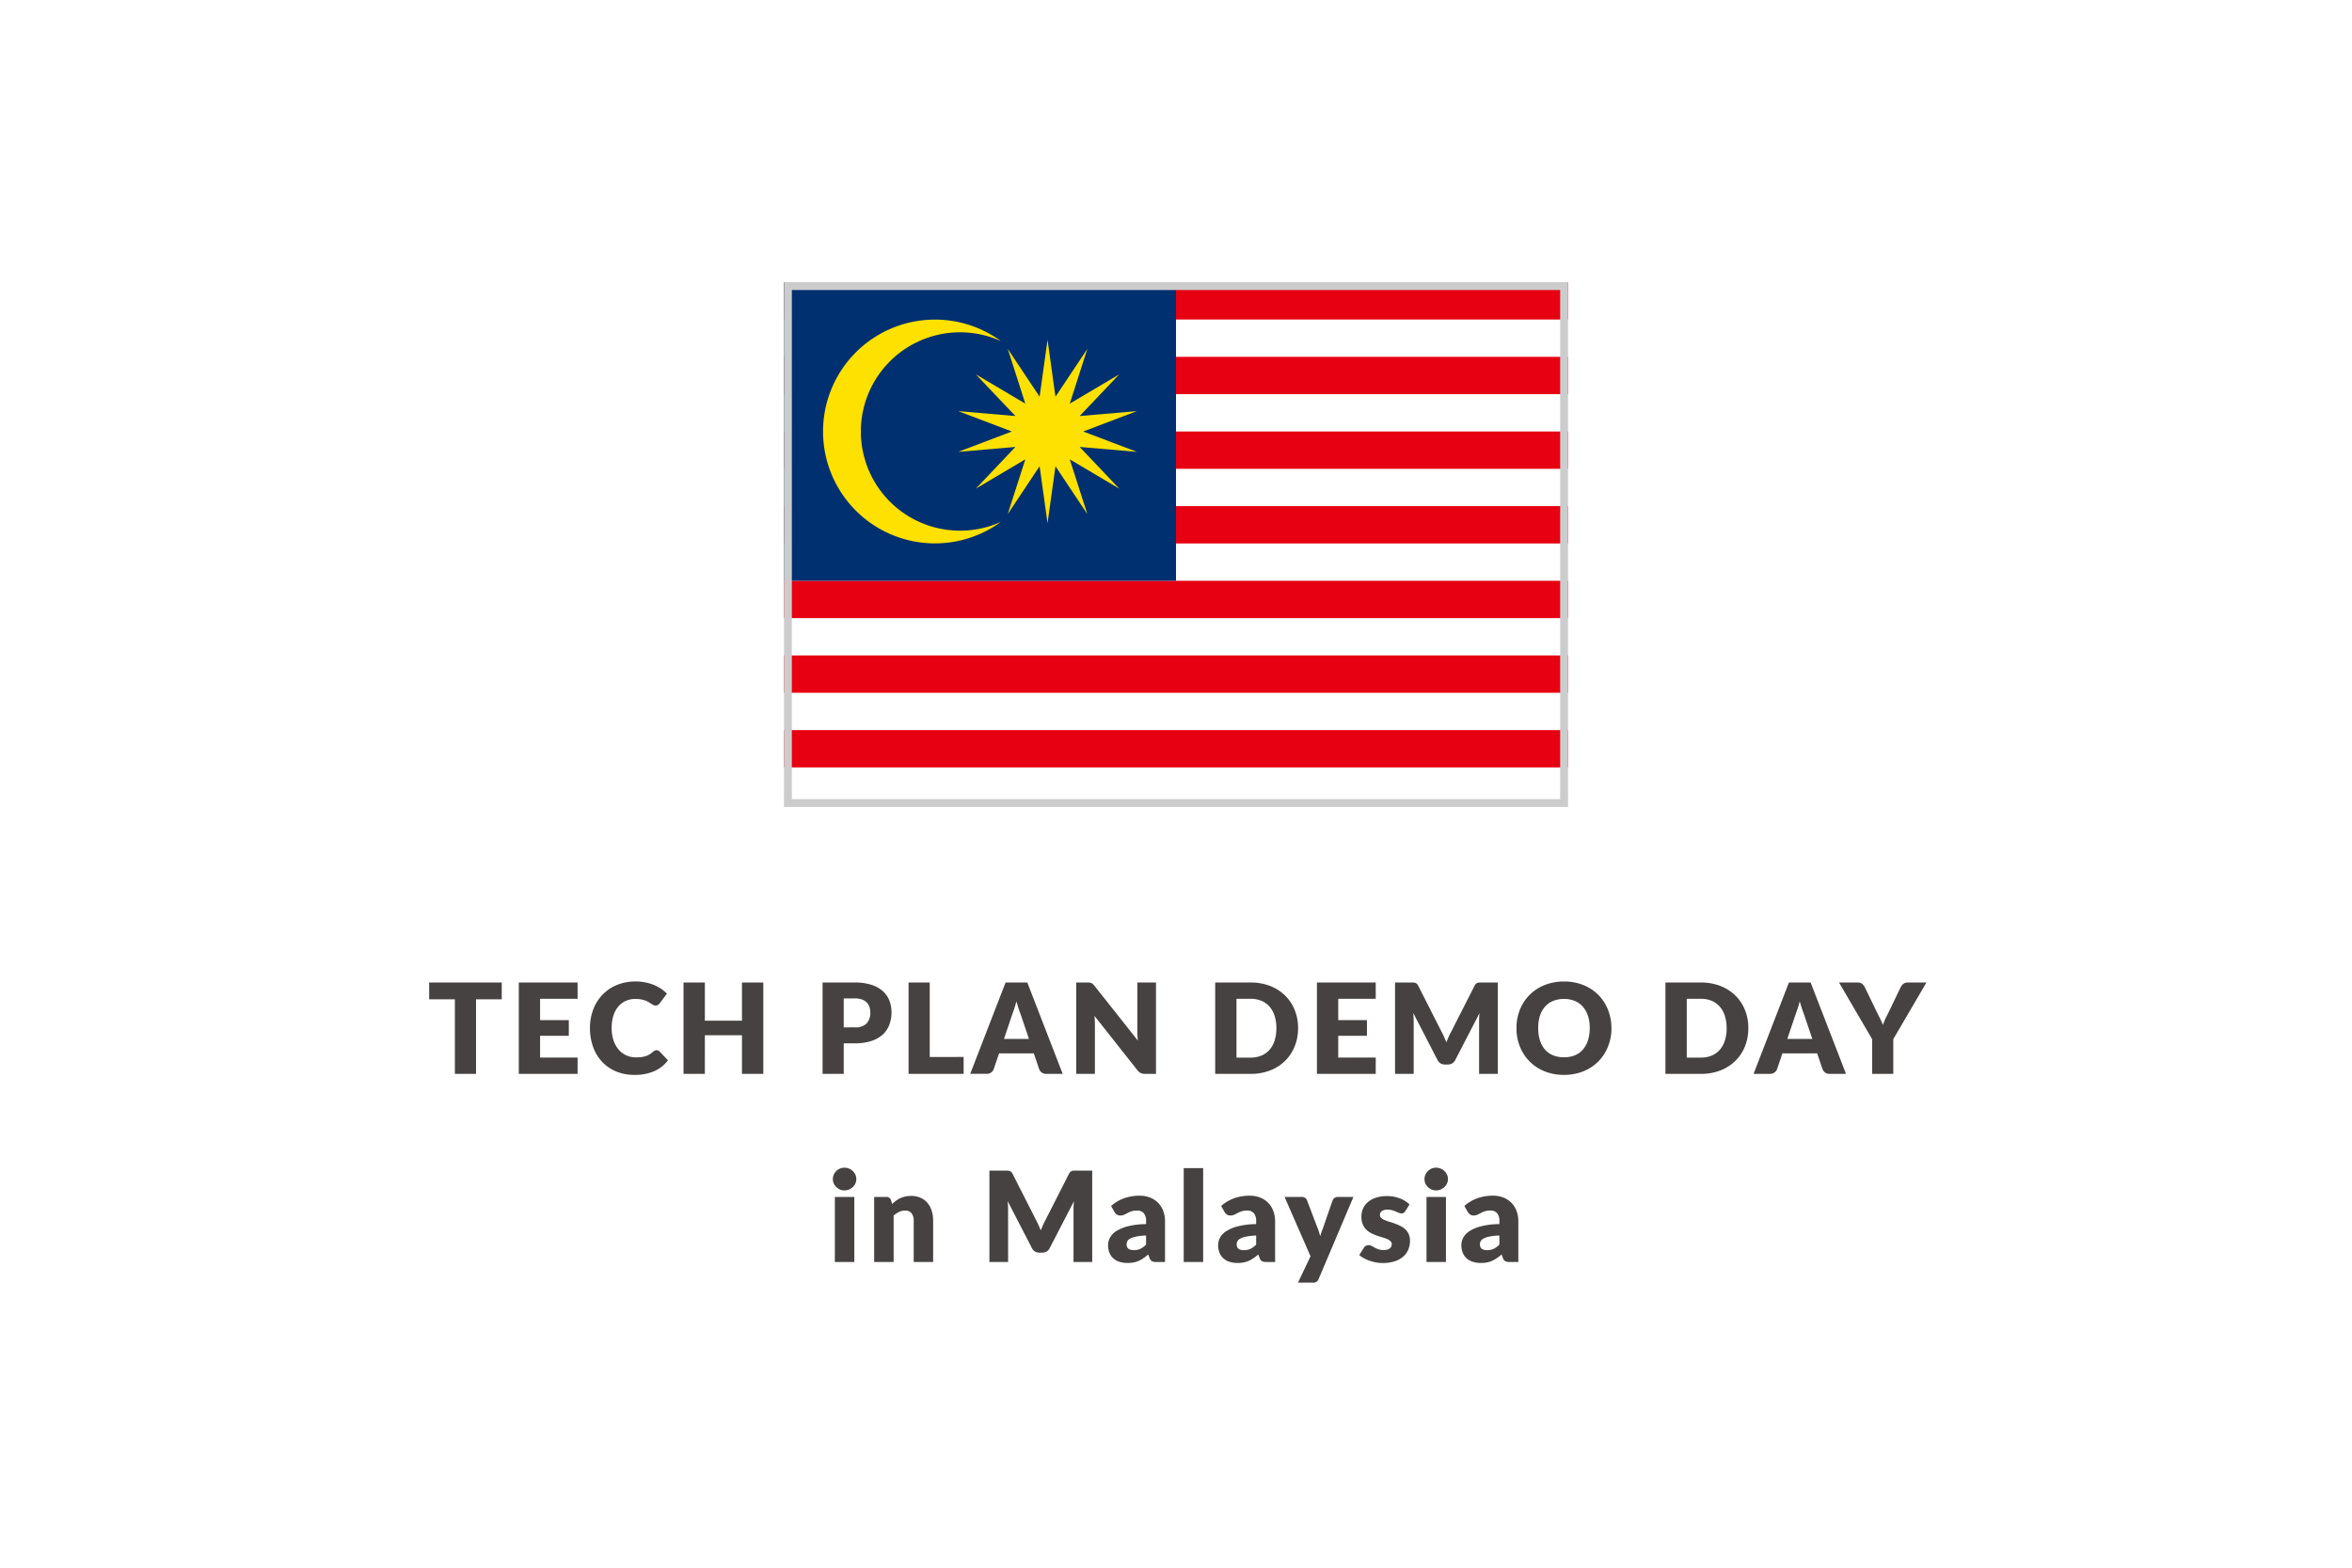
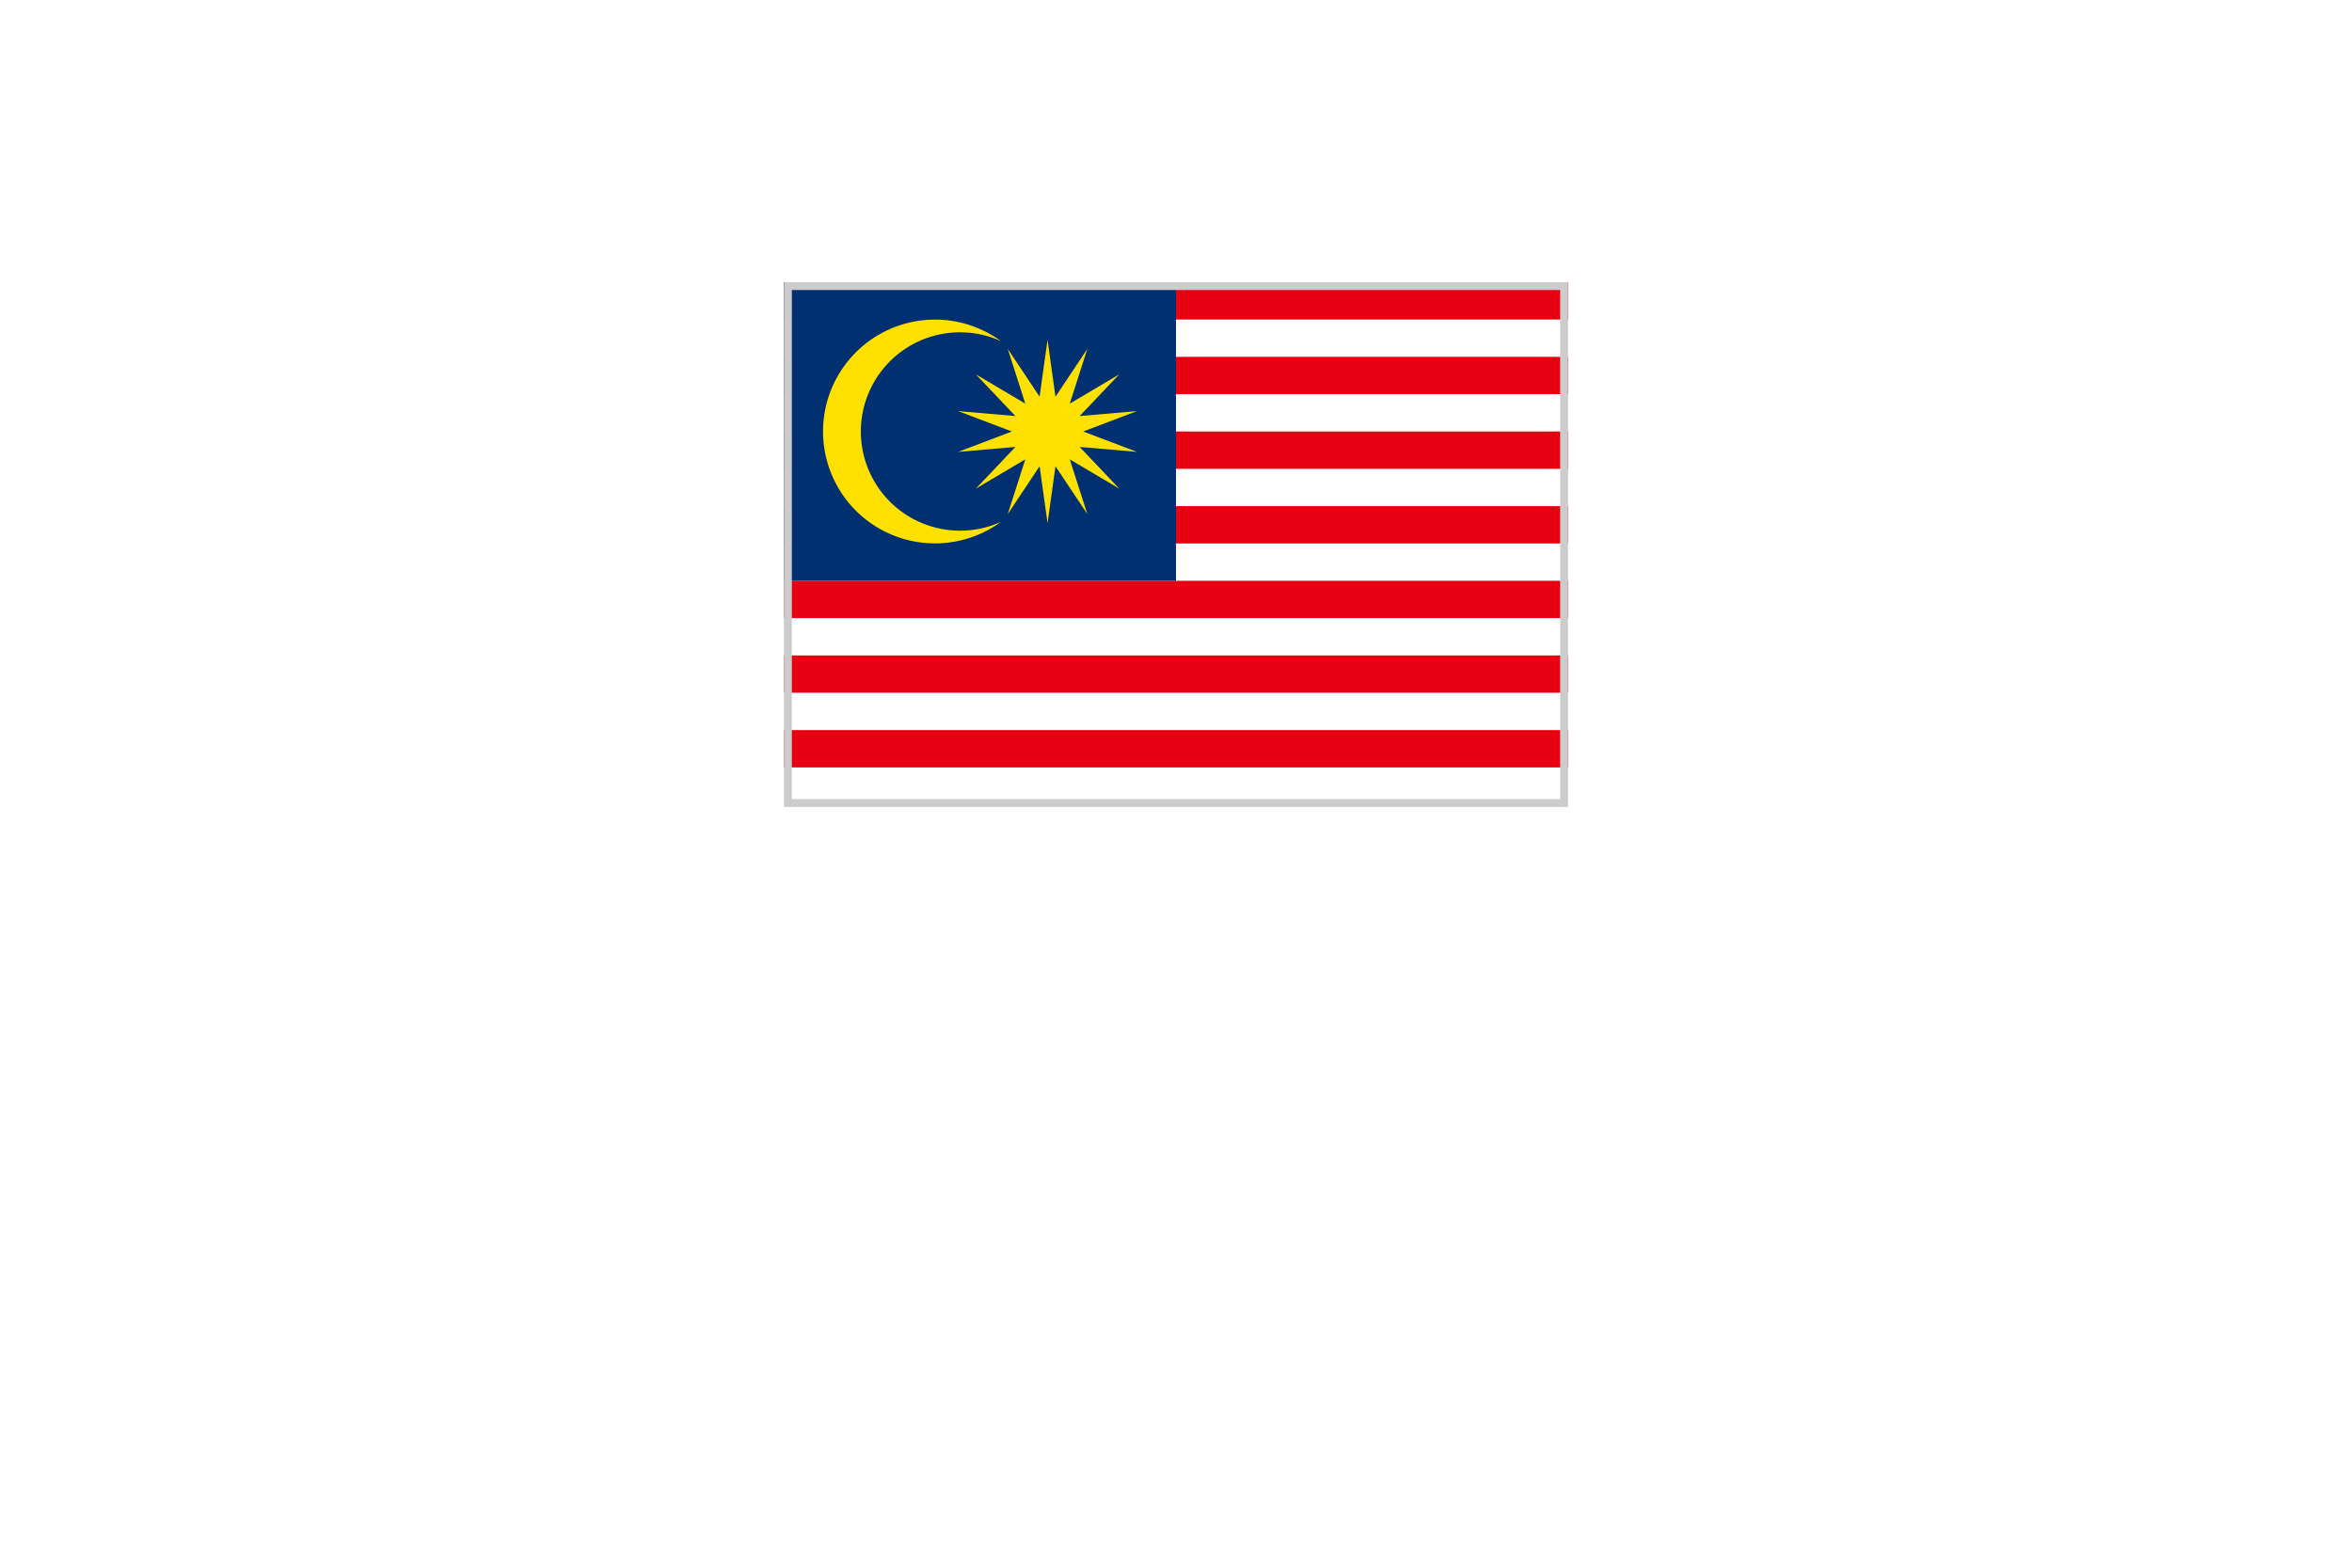
<svg xmlns="http://www.w3.org/2000/svg" width="300" height="200" viewBox="0 0 300 200">
  <g transform="translate(3290 -5560)">
    <path d="M0,0H300V200H0Z" transform="translate(-3290 5560)" fill="#fff" />
-     <path d="M-86-9.512h-3.28V0h-2.7V-9.512h-3.28v-2.144H-86Zm4.888-.064v2.72h3.664v2h-3.664V-2.08h4.784V0h-7.5V-11.656h7.5v2.08Zm14.864,6.56a.544.544,0,0,1,.192.036.522.522,0,0,1,.184.124L-64.8-1.728A4.45,4.45,0,0,1-66.56-.34a6.173,6.173,0,0,1-2.508.468,5.975,5.975,0,0,1-2.38-.452,5.151,5.151,0,0,1-1.784-1.248A5.5,5.5,0,0,1-74.356-3.46a6.972,6.972,0,0,1-.392-2.372,6.566,6.566,0,0,1,.424-2.4,5.564,5.564,0,0,1,1.192-1.884,5.368,5.368,0,0,1,1.84-1.232,6.158,6.158,0,0,1,2.36-.44,6.3,6.3,0,0,1,1.236.116,6.041,6.041,0,0,1,1.084.32,4.952,4.952,0,0,1,.928.492,4.87,4.87,0,0,1,.752.624l-.912,1.224a1.162,1.162,0,0,1-.208.2.541.541,0,0,1-.336.092.6.6,0,0,1-.272-.064,3.007,3.007,0,0,1-.272-.156l-.316-.2a2.425,2.425,0,0,0-.408-.2,3.372,3.372,0,0,0-.552-.156,3.767,3.767,0,0,0-.74-.064,2.981,2.981,0,0,0-1.228.248,2.677,2.677,0,0,0-.96.724,3.348,3.348,0,0,0-.624,1.168,5.212,5.212,0,0,0-.22,1.58,4.8,4.8,0,0,0,.244,1.592,3.5,3.5,0,0,0,.664,1.172,2.818,2.818,0,0,0,.98.724,2.93,2.93,0,0,0,1.2.248,5.744,5.744,0,0,0,.672-.036,3.056,3.056,0,0,0,.568-.12,2.315,2.315,0,0,0,.5-.224,3.129,3.129,0,0,0,.472-.356.946.946,0,0,1,.208-.132A.545.545,0,0,1-66.244-3.016Zm13.608-8.64V0h-2.72V-4.928h-4.736V0h-2.72V-11.656h2.72v4.872h4.736v-4.872Zm11.664,5.72a1.984,1.984,0,0,0,1.52-.5,2,2,0,0,0,.464-1.408,2.106,2.106,0,0,0-.12-.728,1.481,1.481,0,0,0-.364-.564,1.637,1.637,0,0,0-.616-.364,2.725,2.725,0,0,0-.884-.128H-42.38v3.7Zm0-5.72a6.781,6.781,0,0,1,2.116.292,4.061,4.061,0,0,1,1.456.8,3.134,3.134,0,0,1,.844,1.208,4.1,4.1,0,0,1,.272,1.5,4.422,4.422,0,0,1-.28,1.6A3.211,3.211,0,0,1-37.42-5a4.034,4.034,0,0,1-1.46.812,6.692,6.692,0,0,1-2.092.292H-42.38V0h-2.7V-11.656Zm13.888,9.5V0h-7.024V-11.656h2.7v9.5Zm8.336-2.3-1.08-3.192q-.12-.3-.256-.716t-.272-.892q-.12.488-.256.9t-.256.72L-21.94-4.456ZM-14.452,0h-2.1a.915.915,0,0,1-.568-.164,1.042,1.042,0,0,1-.328-.42l-.688-2.032h-4.432l-.688,2.032a.972.972,0,0,1-.316.4.882.882,0,0,1-.564.18h-2.112l4.512-11.656h2.768Zm11.9-11.656V0H-3.964a1.224,1.224,0,0,1-.524-.1,1.282,1.282,0,0,1-.42-.348L-10.4-7.4q.032.312.044.6t.012.548V0h-2.384V-11.656h1.424a2.3,2.3,0,0,1,.3.016.756.756,0,0,1,.216.06.721.721,0,0,1,.184.124,2.1,2.1,0,0,1,.2.216l5.544,7q-.04-.336-.056-.652t-.016-.6v-6.168ZM15.572-5.832A6.112,6.112,0,0,1,15.136-3.5a5.456,5.456,0,0,1-1.228,1.848A5.57,5.57,0,0,1,12-.436,6.752,6.752,0,0,1,9.524,0H5V-11.656H9.524a6.7,6.7,0,0,1,2.476.44A5.65,5.65,0,0,1,13.908-10a5.413,5.413,0,0,1,1.228,1.844A6.09,6.09,0,0,1,15.572-5.832Zm-2.768,0a5.078,5.078,0,0,0-.224-1.56,3.333,3.333,0,0,0-.644-1.18,2.8,2.8,0,0,0-1.028-.744,3.49,3.49,0,0,0-1.384-.26H7.716v7.5H9.524a3.49,3.49,0,0,0,1.384-.26,2.8,2.8,0,0,0,1.028-.744,3.333,3.333,0,0,0,.644-1.18A5.107,5.107,0,0,0,12.8-5.832Zm7.888-3.744v2.72h3.664v2H20.692V-2.08h4.784V0h-7.5V-11.656h7.5v2.08Zm20.352-2.08V0H38.66V-6.7q0-.232.012-.5t.044-.552l-3.1,5.992a1.017,1.017,0,0,1-.388.424,1.073,1.073,0,0,1-.556.144h-.368a1.073,1.073,0,0,1-.556-.144,1.017,1.017,0,0,1-.388-.424l-3.1-6.008q.024.288.04.564t.016.508V0H27.94V-11.656H30q.176,0,.308.008a.788.788,0,0,1,.236.048.537.537,0,0,1,.188.124.978.978,0,0,1,.164.236l3,5.912q.16.3.308.632t.284.672q.136-.352.284-.688t.316-.64l2.992-5.888a.978.978,0,0,1,.164-.236.537.537,0,0,1,.188-.124.788.788,0,0,1,.236-.048q.132-.008.308-.008Zm14.5,5.824A6.264,6.264,0,0,1,55.1-3.48a5.669,5.669,0,0,1-1.228,1.892,5.631,5.631,0,0,1-1.908,1.26,6.488,6.488,0,0,1-2.476.456,6.519,6.519,0,0,1-2.48-.456A5.666,5.666,0,0,1,45.1-1.588,5.638,5.638,0,0,1,43.864-3.48a6.264,6.264,0,0,1-.436-2.352,6.264,6.264,0,0,1,.436-2.352A5.6,5.6,0,0,1,45.1-10.072a5.7,5.7,0,0,1,1.916-1.256,6.519,6.519,0,0,1,2.48-.456,6.439,6.439,0,0,1,2.476.46,5.711,5.711,0,0,1,1.908,1.26A5.625,5.625,0,0,1,55.1-8.176,6.243,6.243,0,0,1,55.54-5.832Zm-2.768,0a5.04,5.04,0,0,0-.224-1.556A3.3,3.3,0,0,0,51.9-8.56,2.777,2.777,0,0,0,50.876-9.3a3.538,3.538,0,0,0-1.384-.256,3.59,3.59,0,0,0-1.4.256,2.77,2.77,0,0,0-1.032.736,3.3,3.3,0,0,0-.644,1.172A5.04,5.04,0,0,0,46.2-5.832a5.068,5.068,0,0,0,.224,1.564A3.3,3.3,0,0,0,47.064-3.1a2.731,2.731,0,0,0,1.032.732,3.64,3.64,0,0,0,1.4.252,3.587,3.587,0,0,0,1.384-.252A2.738,2.738,0,0,0,51.9-3.1a3.3,3.3,0,0,0,.644-1.172A5.068,5.068,0,0,0,52.772-5.832ZM73-5.832A6.112,6.112,0,0,1,72.568-3.5,5.456,5.456,0,0,1,71.34-1.652,5.57,5.57,0,0,1,69.432-.436,6.752,6.752,0,0,1,66.956,0H62.428V-11.656h4.528a6.7,6.7,0,0,1,2.476.44A5.65,5.65,0,0,1,71.34-10a5.413,5.413,0,0,1,1.228,1.844A6.09,6.09,0,0,1,73-5.832Zm-2.768,0a5.078,5.078,0,0,0-.224-1.56,3.333,3.333,0,0,0-.644-1.18,2.8,2.8,0,0,0-1.028-.744,3.49,3.49,0,0,0-1.384-.26H65.148v7.5h1.808a3.49,3.49,0,0,0,1.384-.26,2.8,2.8,0,0,0,1.028-.744,3.333,3.333,0,0,0,.644-1.18A5.106,5.106,0,0,0,70.236-5.832ZM81.164-4.456l-1.08-3.192q-.12-.3-.256-.716t-.272-.892q-.12.488-.256.9t-.256.72L77.972-4.456ZM85.46,0h-2.1A.915.915,0,0,1,82.8-.164a1.042,1.042,0,0,1-.328-.42L81.78-2.616H77.348L76.66-.584a.972.972,0,0,1-.316.4A.882.882,0,0,1,75.78,0H73.668L78.18-11.656h2.768Zm6.032-4.432V0h-2.7V-4.432l-4.224-7.224h2.384a.863.863,0,0,1,.556.164,1.331,1.331,0,0,1,.34.42L89.492-7.68q.208.4.376.748t.3.684q.12-.344.276-.692t.364-.74l1.632-3.392a1.538,1.538,0,0,1,.136-.208,1.046,1.046,0,0,1,.188-.188.926.926,0,0,1,.248-.136.878.878,0,0,1,.308-.052h2.4ZM-41.032,15.7V24h-2.48V15.7Zm.256-2.272a1.311,1.311,0,0,1-.12.556,1.464,1.464,0,0,1-.328.456,1.606,1.606,0,0,1-.484.312,1.5,1.5,0,0,1-.588.116,1.4,1.4,0,0,1-.568-.116,1.6,1.6,0,0,1-.468-.312,1.44,1.44,0,0,1-.32-.456,1.349,1.349,0,0,1-.116-.556,1.4,1.4,0,0,1,.116-.568,1.474,1.474,0,0,1,.32-.464,1.5,1.5,0,0,1,.468-.312,1.439,1.439,0,0,1,.568-.112,1.549,1.549,0,0,1,.588.112,1.51,1.51,0,0,1,.484.312,1.5,1.5,0,0,1,.328.464A1.356,1.356,0,0,1-40.776,13.432Zm4.568,3.168a6.026,6.026,0,0,1,.5-.416,2.9,2.9,0,0,1,.548-.324,3.253,3.253,0,0,1,.632-.208,3.391,3.391,0,0,1,.74-.076,2.9,2.9,0,0,1,1.2.236,2.5,2.5,0,0,1,.884.656,2.832,2.832,0,0,1,.544,1,4.147,4.147,0,0,1,.184,1.26V24h-2.48V18.728a1.451,1.451,0,0,0-.28-.948,1.006,1.006,0,0,0-.824-.34,1.733,1.733,0,0,0-.764.172,3.074,3.074,0,0,0-.692.468V24H-38.5V15.7h1.536a.583.583,0,0,1,.608.416Zm25.52-4.256V24h-2.384V17.3q0-.232.012-.5t.044-.552l-3.1,5.992a1.017,1.017,0,0,1-.388.424,1.073,1.073,0,0,1-.556.144h-.368a1.073,1.073,0,0,1-.556-.144,1.017,1.017,0,0,1-.388-.424l-3.1-6.008q.024.288.04.564t.016.508V24h-2.384V12.344h2.064q.176,0,.308.008a.788.788,0,0,1,.236.048.537.537,0,0,1,.188.124.978.978,0,0,1,.164.236l3,5.912q.16.3.308.632t.284.672q.136-.352.284-.688t.316-.64l2.992-5.888a.978.978,0,0,1,.164-.236A.537.537,0,0,1-13.3,12.4a.788.788,0,0,1,.236-.048q.132-.008.308-.008Zm6.872,8.28a8.234,8.234,0,0,0-1.224.128,2.973,2.973,0,0,0-.76.24.92.92,0,0,0-.388.328.776.776,0,0,0-.108.4.7.7,0,0,0,.232.6,1.132,1.132,0,0,0,.68.172,1.968,1.968,0,0,0,.84-.168,2.559,2.559,0,0,0,.728-.544ZM-8.28,16.856a5.043,5.043,0,0,1,1.668-.988,5.847,5.847,0,0,1,1.964-.324,3.592,3.592,0,0,1,1.356.244,2.918,2.918,0,0,1,1.024.68A2.971,2.971,0,0,1-1.624,17.5,3.723,3.723,0,0,1-1.4,18.816V24H-2.536a1.162,1.162,0,0,1-.532-.1.733.733,0,0,1-.3-.4l-.176-.456q-.312.264-.6.464a3.8,3.8,0,0,1-.6.34,2.943,2.943,0,0,1-.656.208,4.037,4.037,0,0,1-.772.068A3.385,3.385,0,0,1-7.2,23.98a2.153,2.153,0,0,1-.788-.436,1.917,1.917,0,0,1-.5-.716,2.582,2.582,0,0,1-.176-.988,2.062,2.062,0,0,1,.224-.908,2.241,2.241,0,0,1,.776-.84,4.932,4.932,0,0,1,1.488-.636,9.984,9.984,0,0,1,2.36-.288v-.352a1.521,1.521,0,0,0-.3-1.052,1.1,1.1,0,0,0-.852-.324,2.26,2.26,0,0,0-.72.1,3.237,3.237,0,0,0-.5.216q-.22.12-.428.216a1.176,1.176,0,0,1-.5.1.715.715,0,0,1-.432-.128,1.113,1.113,0,0,1-.288-.3ZM3.464,12.024V24H.984V12.024Zm6.76,8.6A8.234,8.234,0,0,0,9,20.752a2.973,2.973,0,0,0-.76.24.92.92,0,0,0-.388.328.776.776,0,0,0-.108.4.7.7,0,0,0,.232.6,1.132,1.132,0,0,0,.68.172,1.968,1.968,0,0,0,.84-.168,2.559,2.559,0,0,0,.728-.544ZM5.76,16.856a5.043,5.043,0,0,1,1.668-.988,5.847,5.847,0,0,1,1.964-.324,3.592,3.592,0,0,1,1.356.244,2.918,2.918,0,0,1,1.024.68,2.971,2.971,0,0,1,.644,1.036,3.723,3.723,0,0,1,.224,1.312V24H11.5a1.162,1.162,0,0,1-.532-.1.733.733,0,0,1-.3-.4l-.176-.456q-.312.264-.6.464a3.8,3.8,0,0,1-.6.34,2.943,2.943,0,0,1-.656.208,4.037,4.037,0,0,1-.772.068A3.385,3.385,0,0,1,6.84,23.98a2.153,2.153,0,0,1-.788-.436,1.917,1.917,0,0,1-.5-.716,2.582,2.582,0,0,1-.176-.988,2.062,2.062,0,0,1,.224-.908,2.241,2.241,0,0,1,.776-.84,4.932,4.932,0,0,1,1.488-.636,9.984,9.984,0,0,1,2.36-.288v-.352a1.521,1.521,0,0,0-.3-1.052,1.1,1.1,0,0,0-.852-.324,2.26,2.26,0,0,0-.72.1,3.237,3.237,0,0,0-.5.216q-.22.12-.428.216a1.176,1.176,0,0,1-.5.1.715.715,0,0,1-.432-.128,1.113,1.113,0,0,1-.288-.3ZM22.632,15.7,18.2,26.152a.708.708,0,0,1-.784.48H15.56l1.6-3.36L13.848,15.7H16.04a.683.683,0,0,1,.444.128.764.764,0,0,1,.228.3l1.36,3.576a7.24,7.24,0,0,1,.312,1l.176-.512q.088-.256.184-.5l1.232-3.56a.659.659,0,0,1,.256-.308.7.7,0,0,1,.4-.124ZM29.24,17.52a.641.641,0,0,1-.2.216.535.535,0,0,1-.276.064.882.882,0,0,1-.352-.076l-.38-.164a4.14,4.14,0,0,0-.46-.164,2.054,2.054,0,0,0-.584-.076,1.235,1.235,0,0,0-.724.18.58.58,0,0,0-.252.5.5.5,0,0,0,.164.384,1.5,1.5,0,0,0,.436.268,6.014,6.014,0,0,0,.616.22q.344.1.7.232a6.269,6.269,0,0,1,.7.3,2.633,2.633,0,0,1,.616.424,1.893,1.893,0,0,1,.436.612,2.073,2.073,0,0,1,.164.864,2.841,2.841,0,0,1-.224,1.136,2.412,2.412,0,0,1-.668.9,3.159,3.159,0,0,1-1.1.584,4.937,4.937,0,0,1-1.5.208,4.564,4.564,0,0,1-.848-.08,5.874,5.874,0,0,1-.82-.216,4.467,4.467,0,0,1-.732-.324,3.175,3.175,0,0,1-.576-.4l.576-.912a.737.737,0,0,1,.244-.252.71.71,0,0,1,.38-.092.782.782,0,0,1,.388.1l.372.208a3.1,3.1,0,0,0,.468.208,2.029,2.029,0,0,0,.676.1,1.717,1.717,0,0,0,.488-.06.86.86,0,0,0,.32-.164.643.643,0,0,0,.232-.5.539.539,0,0,0-.168-.408,1.464,1.464,0,0,0-.44-.276,5.364,5.364,0,0,0-.62-.216q-.348-.1-.708-.228a5.687,5.687,0,0,1-.708-.308,2.436,2.436,0,0,1-.62-.456,2.119,2.119,0,0,1-.44-.676,2.5,2.5,0,0,1-.168-.968,2.522,2.522,0,0,1,.2-1,2.331,2.331,0,0,1,.612-.836,3,3,0,0,1,1.024-.572,4.427,4.427,0,0,1,1.44-.212,4.63,4.63,0,0,1,.868.08,4.436,4.436,0,0,1,.788.224,3.774,3.774,0,0,1,.672.34,3.227,3.227,0,0,1,.536.428ZM34.432,15.7V24h-2.48V15.7Zm.256-2.272a1.311,1.311,0,0,1-.12.556,1.464,1.464,0,0,1-.328.456,1.606,1.606,0,0,1-.484.312,1.5,1.5,0,0,1-.588.116,1.4,1.4,0,0,1-.568-.116,1.6,1.6,0,0,1-.468-.312,1.44,1.44,0,0,1-.32-.456,1.349,1.349,0,0,1-.116-.556,1.4,1.4,0,0,1,.116-.568,1.474,1.474,0,0,1,.32-.464,1.5,1.5,0,0,1,.468-.312,1.439,1.439,0,0,1,.568-.112,1.549,1.549,0,0,1,.588.112,1.5,1.5,0,0,1,.812.776A1.356,1.356,0,0,1,34.688,13.432Zm6.56,7.192a8.234,8.234,0,0,0-1.224.128,2.973,2.973,0,0,0-.76.24.92.92,0,0,0-.388.328.776.776,0,0,0-.108.4.7.7,0,0,0,.232.6,1.132,1.132,0,0,0,.68.172,1.968,1.968,0,0,0,.84-.168,2.559,2.559,0,0,0,.728-.544Zm-4.464-3.768a5.043,5.043,0,0,1,1.668-.988,5.848,5.848,0,0,1,1.964-.324,3.592,3.592,0,0,1,1.356.244,2.918,2.918,0,0,1,1.024.68A2.971,2.971,0,0,1,43.44,17.5a3.723,3.723,0,0,1,.224,1.312V24H42.528A1.162,1.162,0,0,1,42,23.9a.733.733,0,0,1-.3-.4l-.176-.456q-.312.264-.6.464a3.8,3.8,0,0,1-.6.34,2.943,2.943,0,0,1-.656.208,4.037,4.037,0,0,1-.772.068,3.385,3.385,0,0,1-1.032-.148,2.153,2.153,0,0,1-.788-.436,1.917,1.917,0,0,1-.5-.716,2.582,2.582,0,0,1-.176-.988,2.062,2.062,0,0,1,.224-.908,2.241,2.241,0,0,1,.776-.84,4.932,4.932,0,0,1,1.488-.636,9.984,9.984,0,0,1,2.36-.288v-.352a1.521,1.521,0,0,0-.3-1.052,1.1,1.1,0,0,0-.852-.324,2.26,2.26,0,0,0-.72.1,3.237,3.237,0,0,0-.5.216q-.22.12-.428.216a1.176,1.176,0,0,1-.5.1.715.715,0,0,1-.432-.128,1.113,1.113,0,0,1-.288-.3Z" transform="translate(-3140 5697)" fill="#454241" />
    <g transform="translate(-3140 5629.333)">
      <g transform="translate(-50 -33.333)">
        <rect width="100" height="66.667" fill="#fff" />
        <rect width="100" height="4.762" fill="#e60012" />
        <rect width="100" height="4.762" transform="translate(0 9.524)" fill="#e60012" />
        <rect width="100" height="4.762" transform="translate(0 19.048)" fill="#e60012" />
        <rect width="100" height="4.762" transform="translate(0 28.571)" fill="#e60012" />
        <rect width="100" height="4.762" transform="translate(0 38.095)" fill="#e60012" />
        <rect width="100" height="4.762" transform="translate(0 47.619)" fill="#e60012" />
        <rect width="100" height="4.762" transform="translate(0 57.143)" fill="#e60012" />
        <rect width="50" height="38.096" fill="#003070" />
        <g transform="translate(4.98 4.773)">
          <path d="M366.675,117.442l1.012,7.262,4.063-6.1-2.239,6.982,6.309-3.737-5.047,5.319,7.306-.629-6.855,2.6,6.855,2.6-7.306-.629,5.047,5.319-6.309-3.737,2.239,6.982-4.063-6.1-1.012,7.262-1.012-7.262-4.063,6.1,2.239-6.982-6.309,3.737,5.047-5.319-7.306.629,6.855-2.6-6.855-2.6,7.306.629-5.047-5.319,6.309,3.737L361.6,118.6l4.063,6.1Z" transform="translate(-338.04 -114.864)" fill="#ffe100" />
-           <path d="M97.045,103.123a12.654,12.654,0,1,1,5.222-24.183,14.275,14.275,0,1,0,0,23.058A12.607,12.607,0,0,1,97.045,103.123Z" transform="translate(-79.574 -76.194)" fill="#ffe100" />
+           <path d="M97.045,103.123a12.654,12.654,0,1,1,5.222-24.183,14.275,14.275,0,1,0,0,23.058A12.607,12.607,0,0,1,97.045,103.123" transform="translate(-79.574 -76.194)" fill="#ffe100" />
        </g>
      </g>
    </g>
    <path d="M1,1V65.949H99V1H1M0,0H100V66.949H0Z" transform="translate(-3190 5596)" fill="#ccc" />
  </g>
</svg>